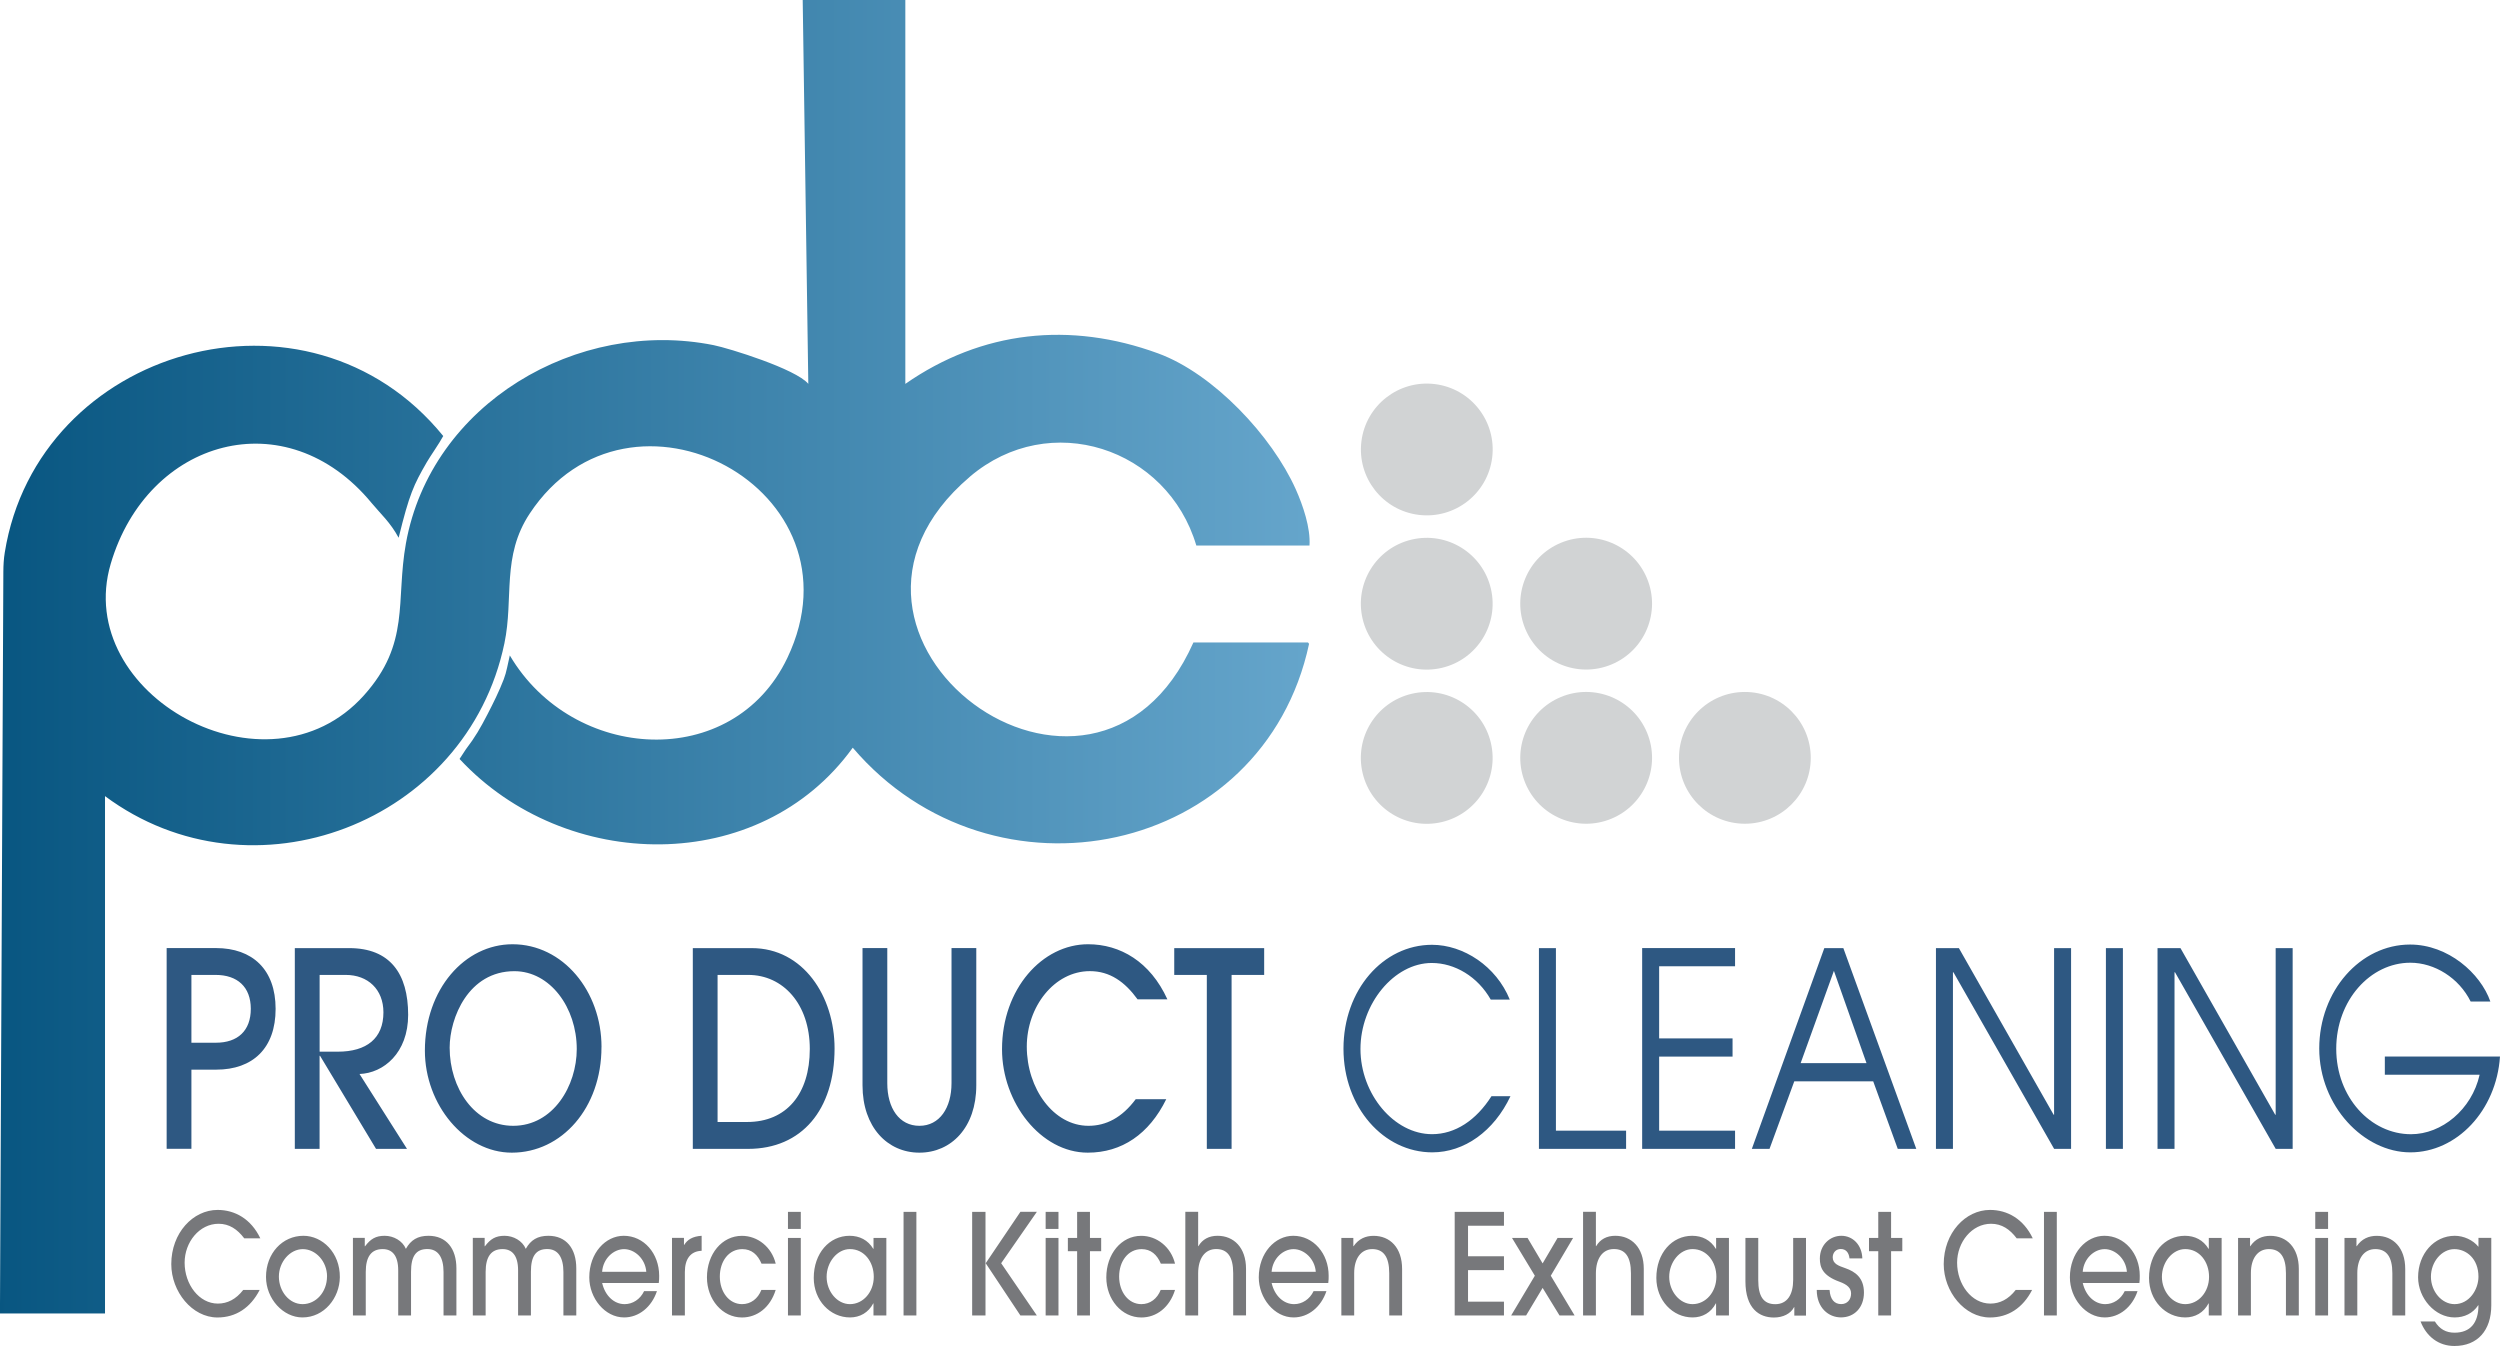
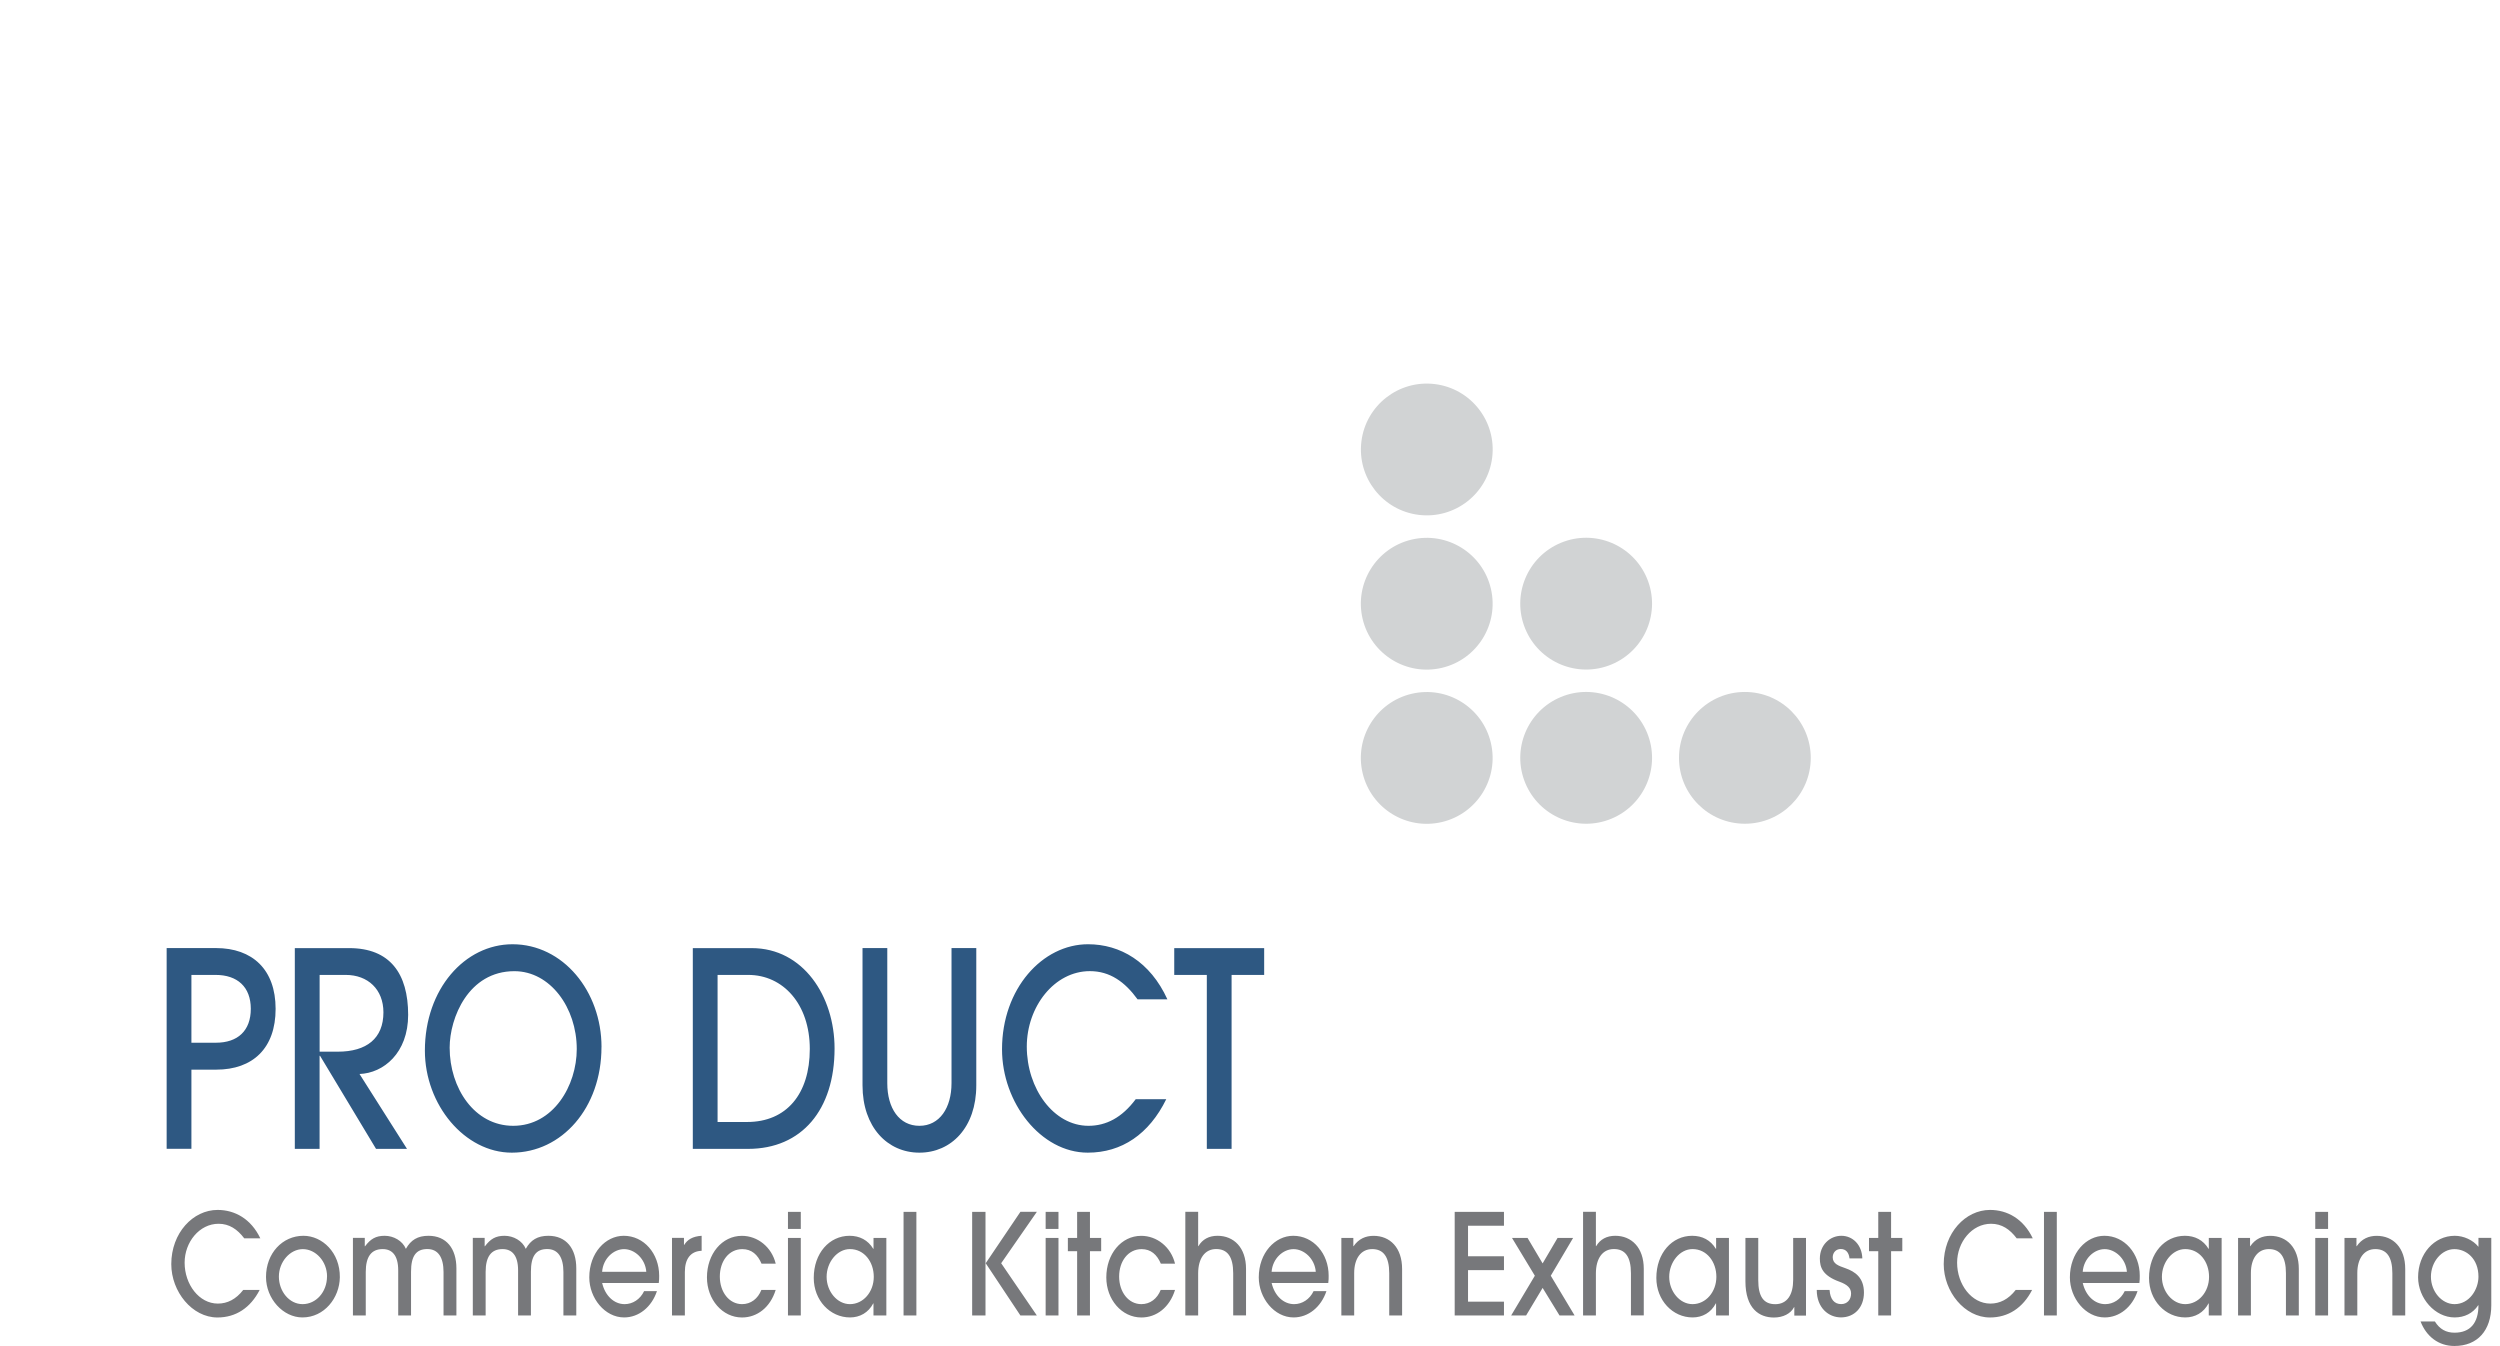
<svg xmlns="http://www.w3.org/2000/svg" id="Layer_1" data-name="Layer 1" viewBox="0 0 588.51 316.86">
  <defs>
    <style> .cls-1 { fill: #77787b; } .cls-2 { fill: #d1d3d4; } .cls-3 { fill: url(#linear-gradient); } .cls-4 { fill: #2e5882; } </style>
    <linearGradient id="linear-gradient" x1="-11.94" y1="-213.87" x2="-11" y2="-213.87" gradientTransform="translate(3929.47 70564.84) scale(329.22)" gradientUnits="userSpaceOnUse">
      <stop offset="0" stop-color="#085681" />
      <stop offset="1" stop-color="#65a5cb" />
    </linearGradient>
  </defs>
-   <path class="cls-3" d="M228.31,112.22c18.8-15.99,46.49-6.8,53.31,16.2h26.64c.28-4.11-1.53-9.44-3.24-13.26-5.6-12.49-19.3-27.17-32.39-31.97-20.71-7.59-41.51-5.36-59.51,7.18V0h-24.16l1.32,90.36c-2.92-3.51-18.67-8.38-22.28-9.11-32.07-6.43-66.53,13.83-72.44,46.64-2.46,13.68,1.11,23.53-9.88,35.79-22.75,25.38-68.71-.14-59.61-30.98,8.67-29.38,41.29-38.67,61.4-14.3,2.09,2.53,4.43,4.57,6.37,8.19,2.54-10.32,3.52-12.39,6.62-17.77.77-1.34,3-4.51,3.88-6.18C72.52,63.48,8.87,81.83,1.12,130.08c-.24,1.48-.32,2.97-.33,4.47l-.8,174.64h24.73s0-121.78,0-121.78c34.57,25.69,85.19,6.34,94.02-35.97,2.23-10.66-.71-20.47,5.96-30.55,23.47-35.49,79.57-5.7,60.64,34-12.78,26.8-50.48,24.6-65.33-.6l-.64,2.9c-.2.93-.45,1.84-.79,2.73-1.07,2.79-2.44,5.56-3.82,8.22-1.72,3.31-2.84,5.29-5.1,8.26l-1.48,2.26c24.89,26.82,70.69,27.67,92.56-2.65,33.04,38.76,96.74,25.47,107.42-24.45l-.26-.33h-26.96c-23.63,53.11-96.8-1.45-52.63-39Z" />
  <circle class="cls-2" cx="335.86" cy="105.81" r="15.51" transform="translate(189.81 426.22) rotate(-82.98)" />
  <circle class="cls-2" cx="335.86" cy="142.1" r="15.51" transform="translate(-23.66 80.97) rotate(-13.28)" />
  <circle class="cls-2" cx="335.86" cy="178.4" r="15.51" transform="translate(-32 81.94) rotate(-13.28)" />
  <circle class="cls-2" cx="373.39" cy="142.1" r="15.51" transform="translate(-25.96 153.71) rotate(-22.5)" />
  <circle class="cls-2" cx="373.39" cy="178.4" r="15.51" transform="translate(-39.85 156.47) rotate(-22.5)" />
  <circle class="cls-2" cx="410.75" cy="178.4" r="15.51" />
  <path class="cls-4" d="M289.92,270.45v-40.94h7.67v-6.32h-21.17v6.32h7.67v40.94h5.83ZM267.35,258.76c-3.24,4.34-6.97,6.26-11.12,6.26-8.21,0-14.52-8.75-14.52-18.65,0-9.39,6.48-17.76,14.85-17.76,4.7,0,8.21,2.49,11.23,6.64h7.02c-4.05-8.88-11.12-12.97-18.68-12.97-10.75,0-20.25,10.47-20.25,24.72,0,12.58,9.13,24.34,20.19,24.34,7.99,0,14.42-4.34,18.47-12.58h-7.18ZM223.99,254.99c0,5.81-2.81,10.03-7.56,10.03s-7.56-4.15-7.56-10.03v-31.81h-5.83v32.32c0,9.84,5.89,15.84,13.39,15.84s13.39-5.94,13.39-15.84v-32.32h-5.83v31.81ZM168.92,264.12v-34.62h7.24c8.15,0,14.47,6.83,14.47,17.44s-5.51,17.18-14.74,17.18h-6.97ZM176.1,270.45c12.64,0,20.36-9.2,20.36-23.63,0-12.33-7.4-23.63-19.49-23.63h-13.88v47.26h13.01ZM141.6,246.49c0-13.16-9.07-24.21-20.95-24.21-11.23,0-20.63,10.54-20.63,25.04,0,12.77,9.4,24.02,20.46,24.02,11.77,0,21.11-10.54,21.11-24.85ZM120.81,265.02c-9.13,0-14.96-8.88-14.96-18.39,0-7.03,4.43-18.01,15.23-18.01,8.42,0,14.69,8.56,14.69,18.33,0,8.62-5.51,18.07-14.96,18.07ZM75.24,247.58v-18.08h6.16c5.18,0,8.86,3.39,8.86,8.81,0,6.13-3.94,9.26-10.75,9.26h-4.27ZM95.81,270.45l-11.18-17.63c5.62-.19,11.45-4.92,11.45-13.92,0-9.71-4.27-15.71-13.88-15.71h-12.8v47.26h5.83v-21.91h.11l13.18,21.91h7.29ZM45.06,245.47v-15.97h5.72c5.08,0,8.26,2.81,8.26,7.98s-3.08,7.98-8.21,7.98h-5.78ZM45.06,270.45v-18.65h5.83c8.64,0,13.99-5.05,13.99-14.31s-5.45-14.31-14.04-14.31h-11.61v47.26h5.83Z" />
-   <path class="cls-4" d="M583.71,253.01c-1.84,8.18-8.91,13.99-16.15,13.99-9.5,0-17.6-8.69-17.6-20.12s8.05-20.25,17.44-20.25c5.72,0,11.45,3.58,14.2,9.13h4.64c-2.32-6.64-9.94-13.41-18.9-13.41-11.72,0-21.38,10.92-21.38,24.46s10.48,24.46,21.44,24.46,20.25-9.84,21.11-22.55h-27.11v4.28h22.3ZM539.7,270.45v-47.26h-4v39.22h-.11l-22.3-39.22h-5.4v47.26h4v-41.58h.11l23.71,41.58h4ZM499.74,270.45v-47.26h-4v47.26h4ZM487.54,270.45v-47.26h-4v39.22h-.11l-22.3-39.22h-5.4v47.26h4v-41.58h.11l23.71,41.58h4ZM439.38,250.26h-15.5l7.83-21.72,7.67,21.72ZM451.1,270.45l-17.17-47.26h-4.48l-17.06,47.26h4.16l5.83-15.9h18.58l5.78,15.9h4.37ZM408.44,270.45v-4.28h-17.87v-17.44h17.28v-4.28h-17.28v-16.99h17.87v-4.28h-21.87v47.26h21.87ZM382.79,270.45v-4.28h-16.52v-42.98h-4v47.26h20.52ZM351.1,258.05c-3.62,5.68-8.53,8.94-13.99,8.94-8.96,0-16.85-9.45-16.85-20.05s7.88-20.25,16.79-20.25c5.4,0,10.8,3.19,13.88,8.62h4.48c-3.19-7.86-10.91-12.9-18.31-12.9-11.5,0-20.84,10.6-20.84,24.46s9.5,24.4,20.9,24.4c7.56,0,14.53-4.98,18.41-13.22h-4.48Z" />
  <path class="cls-1" d="M577.8,307c-2.99,0-5.55-2.97-5.55-6.46s2.53-6.49,5.52-6.49c2.79,0,5.67,2.21,5.67,6.49,0,2.97-2.12,6.46-5.64,6.46ZM583.44,307.26c0,4.19-1.95,6.46-5.64,6.46-1.98,0-3.49-.82-4.62-2.64h-3.37c1.37,3.56,4.27,5.77,7.96,5.77,5.46,0,8.69-3.66,8.69-9.59v-15.86h-3.02v2.11c-1.28-1.61-3.49-2.6-5.58-2.6-4.85,0-8.63,4.25-8.63,9.76,0,4.94,3.98,9.46,8.6,9.46,2.3,0,4.3-.96,5.55-2.87h.06ZM566.2,309.67v-10.94c0-5.04-2.85-7.81-6.71-7.81-1.86,0-3.52.69-4.71,2.44h-.06v-1.95h-2.82v18.26h3.02v-9.99c0-3.43,1.6-5.64,4.24-5.64s4.01,1.81,4.01,5.67v9.96h3.02ZM548.04,309.67v-18.26h-3.02v18.26h3.02ZM548.04,289.3v-4.02h-3.02v4.02h3.02ZM541.15,309.67v-10.94c0-5.04-2.85-7.81-6.71-7.81-1.86,0-3.52.69-4.71,2.44h-.06v-1.95h-2.82v18.26h3.02v-9.99c0-3.43,1.6-5.64,4.24-5.64s4.01,1.81,4.01,5.67v9.96h3.02ZM522.98,309.67v-18.26h-3.02v2.57h-.06c-1.25-2.08-3.23-3.07-5.58-3.07-4.74,0-8.43,4.09-8.43,9.92,0,5.27,3.84,9.3,8.54,9.3,2.3,0,4.33-1.12,5.46-3.3h.06v2.83h3.02ZM514.41,307c-3.02,0-5.49-3-5.49-6.43s2.47-6.53,5.49-6.53c3.34,0,5.61,2.97,5.61,6.53s-2.47,6.43-5.61,6.43ZM503.62,302.02c.09-.63.09-1.15.09-1.71,0-5.24-3.6-9.4-8.34-9.4-4.27,0-8.11,4.02-8.11,9.79,0,4.88,3.66,9.43,8.2,9.43,3.46,0,6.48-2.44,7.73-6.2h-3.02c-.93,1.95-2.7,3.07-4.59,3.07-2.47,0-4.59-1.95-5.29-4.98h13.34ZM490.28,299.39c.23-3.13,2.7-5.34,5.17-5.34s5,2.24,5.23,5.34h-10.4ZM484.18,309.67v-24.39h-3.02v24.39h3.02ZM474.52,303.64c-1.74,2.24-3.75,3.23-5.99,3.23-4.42,0-7.82-4.52-7.82-9.63,0-4.85,3.49-9.16,7.99-9.16,2.53,0,4.42,1.29,6.04,3.43h3.78c-2.18-4.58-5.99-6.69-10.06-6.69-5.78,0-10.9,5.41-10.9,12.76,0,6.49,4.91,12.56,10.87,12.56,4.3,0,7.76-2.24,9.94-6.49h-3.87ZM445.17,309.67v-15.13h2.64v-3.13h-2.64v-6.13h-3.02v6.13h-2.18v3.13h2.18v15.13h3.02ZM438.4,296.25c-.09-3.23-2.27-5.34-4.94-5.34s-5.06,2.14-5.06,5.37c0,2.08.67,4.02,4.62,5.44,1.89.69,2.73,1.52,2.73,2.77,0,1.48-.93,2.5-2.33,2.5-1.6,0-2.59-1.12-2.73-3.33h-3.02c0,4.22,2.79,6.46,5.7,6.46,3.14,0,5.41-2.31,5.41-5.84s-2.09-4.94-4.36-5.74c-1.6-.56-2.99-1.02-2.99-2.57,0-1.06.73-1.95,1.89-1.95,1.25,0,1.92.89,2.06,2.21h3.02ZM425.14,309.67v-18.26h-3.02v9.86c0,3.53-1.42,5.74-4.21,5.74s-4.01-1.85-4.01-5.67v-9.92h-3.02v10.19c0,6.43,3.25,8.54,6.71,8.54,2.12,0,3.95-.89,4.74-2.44h.06v1.98h2.76ZM407,309.67v-18.26h-3.02v2.57h-.06c-1.25-2.08-3.23-3.07-5.58-3.07-4.74,0-8.43,4.09-8.43,9.92,0,5.27,3.84,9.3,8.54,9.3,2.3,0,4.33-1.12,5.46-3.3h.06v2.83h3.02ZM398.43,307c-3.02,0-5.49-3-5.49-6.43s2.47-6.53,5.49-6.53c3.34,0,5.61,2.97,5.61,6.53s-2.47,6.43-5.61,6.43ZM386.95,309.67v-10.98c0-5.01-2.88-7.78-6.71-7.78-2,0-3.55.82-4.5,2.44h-.06v-8.08h-3.02v24.39h3.02v-9.89c0-3.56,1.6-5.74,4.24-5.74s4.01,1.78,4.01,5.7v9.92h3.02ZM370.67,309.67l-5.61-9.36,5.26-8.9h-3.66l-3.52,6-3.55-6h-3.66l5.38,8.9-5.58,9.36h3.52l3.89-6.49,3.98,6.49h3.55ZM354.04,309.67v-3.26h-8.46v-7.42h8.46v-3.26h-8.46v-7.19h8.46v-3.26h-11.6v24.39h11.6ZM330.06,309.67v-10.94c0-5.04-2.85-7.81-6.71-7.81-1.86,0-3.52.69-4.71,2.44h-.06v-1.95h-2.82v18.26h3.02v-9.99c0-3.43,1.6-5.64,4.24-5.64s4.01,1.81,4.01,5.67v9.96h3.02ZM312.68,302.02c.09-.63.09-1.15.09-1.71,0-5.24-3.6-9.4-8.34-9.4-4.27,0-8.11,4.02-8.11,9.79,0,4.88,3.66,9.43,8.2,9.43,3.46,0,6.48-2.44,7.73-6.2h-3.02c-.93,1.95-2.7,3.07-4.59,3.07-2.47,0-4.59-1.95-5.29-4.98h13.34ZM299.34,299.39c.23-3.13,2.7-5.34,5.17-5.34s5,2.24,5.23,5.34h-10.4ZM293.32,309.67v-10.98c0-5.01-2.88-7.78-6.71-7.78-2,0-3.55.82-4.5,2.44h-.06v-8.08h-3.02v24.39h3.02v-9.89c0-3.56,1.6-5.74,4.24-5.74s4.01,1.78,4.01,5.7v9.92h3.02ZM273.24,303.64c-.84,2.11-2.5,3.36-4.56,3.36-3.05,0-5.23-2.87-5.23-6.49s2.12-6.46,5.29-6.46c2.18,0,3.63,1.29,4.53,3.43h3.34c-.96-3.96-4.3-6.56-7.96-6.56-4.71,0-8.22,4.29-8.22,9.79,0,5.21,3.63,9.43,8.25,9.43,3.57,0,6.65-2.37,7.93-6.49h-3.37ZM256.58,309.67v-15.13h2.64v-3.13h-2.64v-6.13h-3.02v6.13h-2.18v3.13h2.18v15.13h3.02ZM249.17,309.67v-18.26h-3.02v18.26h3.02ZM249.17,289.3v-4.02h-3.02v4.02h3.02ZM244.08,309.67l-8.4-12.3,8.4-12.1h-3.87l-8.17,12.1,8.17,12.3h3.87ZM231.99,309.67v-24.39h-3.14v24.39h3.14ZM215.72,309.67v-24.39h-3.02v24.39h3.02ZM208.65,309.67v-18.26h-3.02v2.57h-.06c-1.25-2.08-3.23-3.07-5.58-3.07-4.74,0-8.43,4.09-8.43,9.92,0,5.27,3.84,9.3,8.54,9.3,2.3,0,4.33-1.12,5.46-3.3h.06v2.83h3.02ZM200.08,307c-3.02,0-5.49-3-5.49-6.43s2.47-6.53,5.49-6.53c3.34,0,5.61,2.97,5.61,6.53s-2.47,6.43-5.61,6.43ZM188.51,309.67v-18.26h-3.02v18.26h3.02ZM188.51,289.3v-4.02h-3.02v4.02h3.02ZM179.24,303.64c-.84,2.11-2.5,3.36-4.56,3.36-3.05,0-5.23-2.87-5.23-6.49s2.12-6.46,5.29-6.46c2.18,0,3.63,1.29,4.53,3.43h3.34c-.96-3.96-4.3-6.56-7.96-6.56-4.71,0-8.23,4.29-8.23,9.79,0,5.21,3.63,9.43,8.25,9.43,3.57,0,6.66-2.37,7.93-6.49h-3.37ZM161.22,309.67v-10.25c0-3.07,1.34-4.88,3.95-4.98v-3.53c-2.12.13-3.37.92-4.1,2.14h-.06v-1.65h-2.82v18.26h3.02ZM155.08,302.02c.09-.63.09-1.15.09-1.71,0-5.24-3.6-9.4-8.34-9.4-4.27,0-8.11,4.02-8.11,9.79,0,4.88,3.66,9.43,8.2,9.43,3.46,0,6.48-2.44,7.73-6.2h-3.02c-.93,1.95-2.7,3.07-4.59,3.07-2.47,0-4.59-1.95-5.29-4.98h13.34ZM141.74,299.39c.23-3.13,2.7-5.34,5.17-5.34s5,2.24,5.23,5.34h-10.41ZM135.66,309.67v-11.08c0-4.71-2.38-7.68-6.57-7.68-2.56,0-4.16.99-5.32,3.07-.81-1.91-2.91-3.07-5-3.07s-3.31.73-4.62,2.47h-.06v-1.98h-2.79v18.26h3.02v-10.25c0-3.59,1.31-5.37,3.98-5.37,2.18,0,3.66,1.42,3.66,5.01v10.61h3.02v-10.29c0-3.66,1.16-5.34,3.84-5.34,2.53,0,3.81,1.95,3.81,5.41v10.22h3.02ZM107.44,309.67v-11.08c0-4.71-2.38-7.68-6.57-7.68-2.56,0-4.16.99-5.32,3.07-.81-1.91-2.91-3.07-5-3.07s-3.31.73-4.62,2.47h-.06v-1.98h-2.79v18.26h3.02v-10.25c0-3.59,1.31-5.37,3.98-5.37,2.18,0,3.66,1.42,3.66,5.01v10.61h3.02v-10.29c0-3.66,1.16-5.34,3.84-5.34,2.53,0,3.81,1.95,3.81,5.41v10.22h3.02ZM76.98,300.47c0,3.69-2.59,6.53-5.75,6.53s-5.58-3.03-5.58-6.49,2.62-6.46,5.64-6.46,5.7,2.87,5.7,6.43ZM80,300.67c.06-5.8-4.13-9.76-8.57-9.76-4.94,0-8.81,4.12-8.81,9.69,0,5.14,4.04,9.53,8.57,9.53,5.14,0,8.75-4.58,8.81-9.46ZM57.27,303.64c-1.74,2.24-3.75,3.23-5.99,3.23-4.42,0-7.82-4.52-7.82-9.63,0-4.85,3.49-9.16,7.99-9.16,2.53,0,4.42,1.29,6.05,3.43h3.78c-2.18-4.58-5.99-6.69-10.06-6.69-5.78,0-10.9,5.41-10.9,12.76,0,6.49,4.91,12.56,10.87,12.56,4.3,0,7.76-2.24,9.94-6.49h-3.87Z" />
</svg>